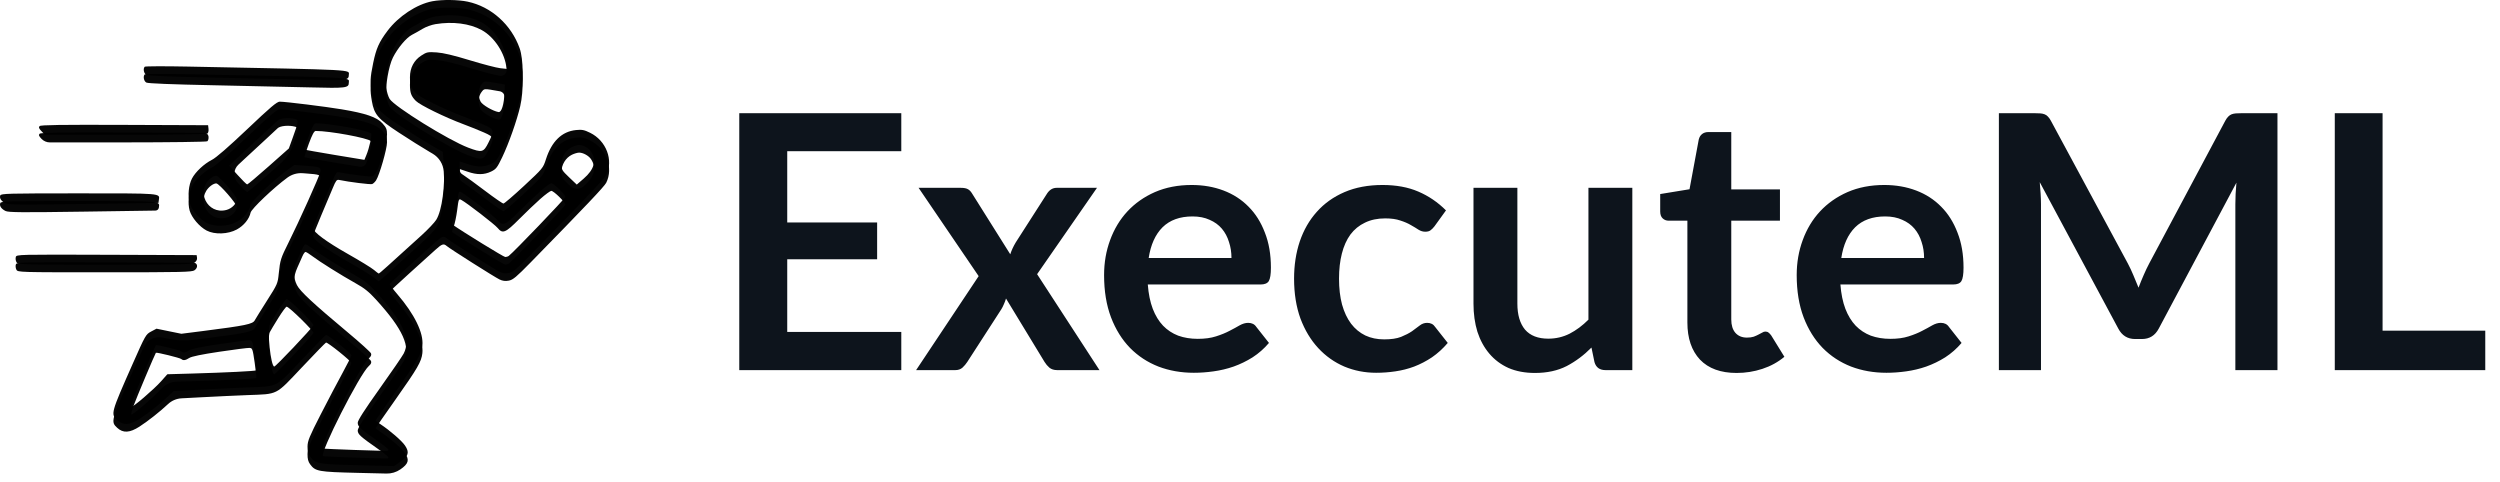
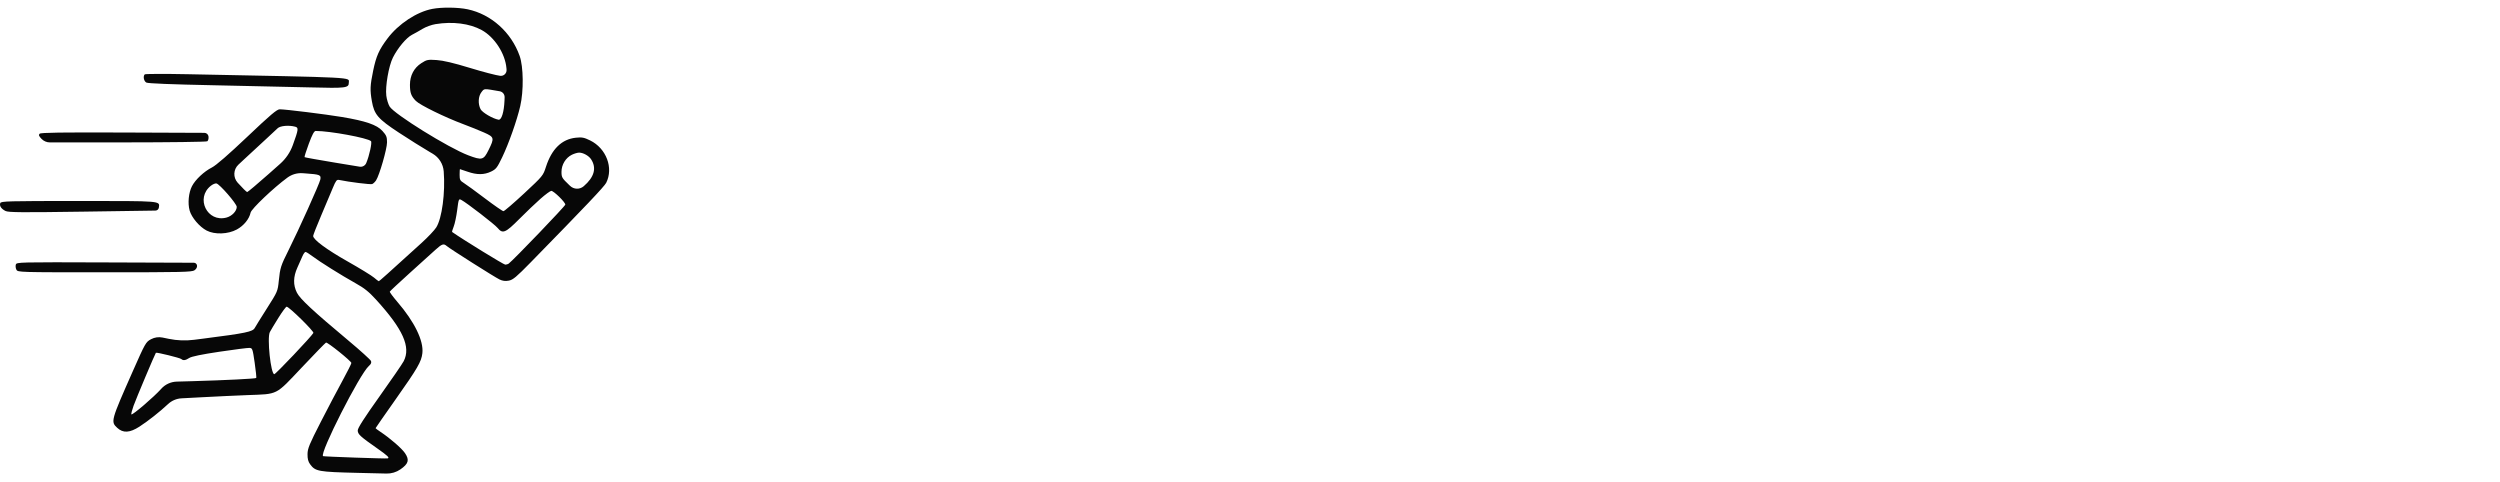
<svg xmlns="http://www.w3.org/2000/svg" width="197" height="38" viewBox="0 0 197 38" fill="none">
-   <path fill-rule="evenodd" clip-rule="evenodd" d="M34.067 0.099C32.835 0.335 31.396 1.284 30.536 2.429C29.867 3.318 29.642 3.822 29.405 4.969C29.164 6.134 29.149 6.485 29.303 7.37C29.486 8.421 29.778 8.762 31.421 9.842C32.215 10.364 33.32 11.057 33.878 11.383L34.893 11.975L34.965 12.902C35.097 14.592 34.828 16.604 34.376 17.32C34.238 17.539 33.726 18.08 33.239 18.523C30.53 20.986 29.891 21.558 29.849 21.558C29.823 21.558 29.654 21.43 29.473 21.274C29.291 21.117 28.353 20.542 27.387 19.996C25.732 19.06 24.677 18.279 24.677 17.991C24.677 17.921 24.962 17.194 25.311 16.374C25.66 15.555 26.071 14.58 26.225 14.208C26.465 13.629 26.536 13.538 26.72 13.577C27.495 13.74 29.195 13.952 29.326 13.902C29.412 13.869 29.551 13.738 29.634 13.611C29.9 13.203 30.498 11.129 30.498 10.612C30.498 10.186 30.448 10.064 30.134 9.716C29.698 9.233 28.817 8.93 26.935 8.616C25.652 8.402 22.503 8.012 22.044 8.011C21.822 8.011 21.323 8.433 19.485 10.177C18 11.585 17.026 12.431 16.699 12.595C16.083 12.906 15.395 13.55 15.127 14.07C14.863 14.582 14.783 15.415 14.943 15.987C15.098 16.54 15.721 17.274 16.285 17.567C16.92 17.897 17.967 17.859 18.662 17.481C19.209 17.183 19.638 16.659 19.747 16.153C19.813 15.852 21.559 14.192 22.654 13.39L23.188 12.999L24.07 13.062C25.226 13.144 25.314 13.181 25.239 13.555C25.174 13.88 23.545 17.501 22.744 19.099C22.124 20.337 22.072 20.501 21.968 21.533C21.886 22.348 21.871 22.383 21.038 23.691C20.573 24.422 20.141 25.117 20.078 25.235C19.918 25.541 19.387 25.651 15.997 26.084L14.291 26.301L13.311 26.101L12.332 25.9L11.906 26.126C11.49 26.348 11.46 26.402 10.444 28.697C8.735 32.56 8.717 32.626 9.234 33.108C9.696 33.54 10.222 33.513 10.989 33.016C11.675 32.572 12.591 31.849 13.237 31.243L13.689 30.819L15.846 30.704C17.033 30.64 18.681 30.563 19.509 30.532C21.951 30.441 21.68 30.579 23.79 28.346C24.788 27.289 25.643 26.41 25.689 26.393C25.809 26.347 27.688 27.859 27.688 28.001C27.688 28.065 27.377 28.685 26.997 29.379C26.616 30.072 25.841 31.546 25.273 32.654C24.377 34.403 24.24 34.735 24.233 35.18C24.228 35.548 24.284 35.772 24.433 35.976C24.849 36.545 25.068 36.585 28.191 36.66L31.052 36.729L31.547 36.388C32.191 35.944 32.278 35.647 31.919 35.113C31.66 34.73 30.742 33.932 29.971 33.421C29.764 33.284 29.595 33.157 29.595 33.139C29.595 33.121 30.313 32.087 31.192 30.843C32.916 28.4 33.208 27.896 33.283 27.227C33.393 26.25 32.663 24.755 31.308 23.181C30.965 22.782 30.698 22.42 30.716 22.378C30.734 22.335 31.446 21.671 32.299 20.901C33.151 20.131 34.061 19.309 34.321 19.074C34.828 18.615 34.961 18.572 35.206 18.786C35.456 19.005 38.98 21.237 39.363 21.42C39.608 21.537 39.819 21.564 40.095 21.512C40.421 21.451 40.691 21.225 41.822 20.069C46.149 15.646 47.622 14.094 47.768 13.805C48.36 12.63 47.775 11.087 46.502 10.464C46.026 10.231 45.861 10.2 45.382 10.249C44.27 10.364 43.475 11.137 43.022 12.543C42.797 13.243 42.777 13.266 41.296 14.645C40.471 15.411 39.74 16.039 39.671 16.039C39.602 16.039 38.95 15.588 38.222 15.037C37.495 14.486 36.746 13.941 36.559 13.825C36.254 13.636 36.218 13.566 36.218 13.171C36.218 12.927 36.23 12.727 36.246 12.727C36.262 12.727 36.532 12.817 36.846 12.928C37.579 13.185 38.151 13.182 38.698 12.917C39.09 12.728 39.18 12.612 39.574 11.788C40.092 10.708 40.734 8.888 40.995 7.759C41.272 6.56 41.25 4.66 40.949 3.807C40.29 1.943 38.708 0.524 36.849 0.13C36.09 -0.03 34.821 -0.045 34.067 0.099ZM34.311 1.301C34.008 1.35 33.556 1.515 33.307 1.666C33.059 1.817 32.68 2.03 32.465 2.14C32.02 2.369 31.343 3.176 30.962 3.934C30.631 4.59 30.35 6.212 30.441 6.938C30.477 7.232 30.595 7.617 30.703 7.793C31.069 8.396 35.359 11.057 36.898 11.636C37.986 12.046 38.105 12.015 38.498 11.222C38.97 10.272 38.952 10.201 38.15 9.843C37.777 9.677 37.037 9.378 36.504 9.18C35.046 8.635 33.093 7.678 32.769 7.349C32.4 6.975 32.304 6.713 32.304 6.079C32.304 5.352 32.62 4.75 33.197 4.379C33.63 4.099 33.706 4.084 34.411 4.13C34.929 4.165 35.742 4.357 37.02 4.748C38.042 5.06 39.121 5.341 39.419 5.374L39.961 5.433L39.909 4.785C39.816 3.627 38.967 2.316 37.952 1.764C37.002 1.246 35.673 1.077 34.311 1.301ZM11.406 5.258C11.257 5.41 11.334 5.798 11.534 5.905C11.664 5.975 13.542 6.05 16.777 6.115C19.549 6.171 23.009 6.247 24.465 6.285C27.262 6.359 27.487 6.331 27.487 5.91C27.487 5.47 28.314 5.513 14.793 5.246C12.971 5.21 11.447 5.216 11.406 5.258ZM37.94 6.658C37.684 6.983 37.653 7.583 37.869 8.002C38.006 8.267 38.831 8.75 39.284 8.831C39.519 8.873 39.718 8.229 39.755 7.315L39.78 6.66L39.379 6.59C38.083 6.366 38.173 6.362 37.94 6.658ZM21.877 9.506C21.773 9.611 21.4 9.958 21.049 10.277C20.699 10.597 19.883 11.351 19.236 11.954L18.06 13.051L18.726 13.792C19.093 14.2 19.431 14.533 19.477 14.533C19.524 14.533 20.282 13.896 21.162 13.116L22.761 11.699L23.074 10.833C23.526 9.585 23.542 9.457 23.257 9.381C22.759 9.248 22.074 9.31 21.877 9.506ZM24.333 10.728C24.127 11.285 23.977 11.759 24 11.782C24.023 11.805 25.093 11.998 26.378 12.21L28.715 12.595L28.861 12.244C29.108 11.653 29.332 10.618 29.234 10.521C28.978 10.267 25.997 9.717 24.876 9.717C24.755 9.717 24.603 9.999 24.333 10.728ZM3.123 9.936C3.029 10.031 3.061 10.119 3.271 10.339L3.541 10.62L9.869 10.618C13.35 10.617 16.258 10.579 16.331 10.532C16.407 10.484 16.45 10.322 16.431 10.157L16.398 9.867L9.821 9.841C4.796 9.822 3.215 9.844 3.123 9.936ZM45.066 11.591C44.576 11.833 44.246 12.374 44.246 12.936C44.246 13.371 44.282 13.434 44.847 13.973L45.449 14.546L45.996 14.073C46.832 13.352 47.028 12.635 46.576 11.946C46.393 11.667 45.948 11.422 45.631 11.425C45.504 11.426 45.25 11.501 45.066 11.591ZM16.616 14.036C15.378 15.01 16.331 16.95 17.848 16.542C18.281 16.425 18.656 16.034 18.656 15.699C18.656 15.455 17.304 13.897 17.052 13.852C16.962 13.835 16.766 13.918 16.616 14.036ZM42.59 15.063C42.204 15.403 41.449 16.123 40.913 16.663C39.827 17.755 39.607 17.845 39.21 17.358C38.985 17.081 36.786 15.385 36.356 15.155C36.149 15.045 36.139 15.069 36.027 15.947C35.963 16.445 35.839 17.033 35.751 17.253C35.663 17.473 35.607 17.665 35.628 17.679C36.487 18.282 39.694 20.253 39.813 20.252C39.905 20.251 40.026 20.216 40.081 20.175C40.466 19.886 44.547 15.632 44.547 15.52C44.547 15.331 43.626 14.432 43.44 14.438C43.359 14.441 42.976 14.722 42.59 15.063ZM0.022 15.4C-0.062 15.618 0.098 15.858 0.438 16.025C0.67 16.138 1.712 16.146 6.601 16.075L12.485 15.989L12.518 15.757C12.594 15.219 12.801 15.236 6.197 15.236C0.631 15.236 0.079 15.251 0.022 15.4ZM23.836 19.576C23.759 19.755 23.577 20.163 23.434 20.482C23.103 21.215 23.091 21.857 23.398 22.464C23.647 22.957 24.66 23.899 27.448 26.229C28.393 27.018 29.197 27.747 29.236 27.847C29.285 27.974 29.233 28.093 29.069 28.234C28.36 28.844 25.153 35.157 25.458 35.342C25.522 35.381 30.423 35.553 30.547 35.52C30.721 35.475 30.548 35.308 29.745 34.745C28.367 33.78 28.19 33.616 28.19 33.312C28.19 33.127 28.714 32.309 29.905 30.638C30.848 29.314 31.706 28.064 31.812 27.859C32.387 26.74 31.759 25.341 29.637 23.013C29.069 22.39 28.708 22.1 28.021 21.718C26.907 21.098 25.17 20.011 24.605 19.579C24.368 19.398 24.13 19.25 24.076 19.25C24.022 19.25 23.914 19.397 23.836 19.576ZM1.247 20.249C1.212 20.358 1.233 20.539 1.294 20.651C1.402 20.854 1.463 20.856 8.251 20.856C14.36 20.856 15.124 20.838 15.328 20.695C15.471 20.595 15.545 20.454 15.526 20.319L15.495 20.103L8.402 20.077C1.423 20.052 1.308 20.055 1.247 20.249ZM21.939 24.443C21.637 24.926 21.333 25.431 21.264 25.566C21.034 26.012 21.337 28.884 21.614 28.884C21.728 28.884 24.526 25.933 24.695 25.635C24.764 25.514 22.78 23.565 22.587 23.565C22.532 23.565 22.241 23.96 21.939 24.443ZM17.296 27.114C15.894 27.323 15.094 27.488 14.917 27.604C14.62 27.799 14.43 27.825 14.286 27.691C14.188 27.599 12.334 27.142 12.284 27.197C12.22 27.268 10.735 30.791 10.526 31.37C10.401 31.716 10.323 32.023 10.352 32.053C10.434 32.135 12.137 30.675 12.696 30.044L13.187 29.491L15.144 29.435C17.775 29.36 20.139 29.242 20.192 29.183C20.216 29.156 20.16 28.615 20.068 27.98C19.908 26.875 19.89 26.826 19.655 26.813C19.52 26.805 18.458 26.941 17.296 27.114Z" fill="black" fill-opacity="0.971" />
  <path fill-rule="evenodd" clip-rule="evenodd" d="M34.067 0.701C32.835 0.937 31.396 1.886 30.536 3.03C29.867 3.92 29.642 4.424 29.405 5.571C29.164 6.736 29.149 7.087 29.303 7.972C29.486 9.022 29.778 9.364 31.421 10.444C32.215 10.966 33.32 11.659 33.878 11.985L34.089 12.108C34.593 12.401 34.92 12.923 34.965 13.504V13.504C35.097 15.194 34.828 17.206 34.376 17.922C34.238 18.141 33.726 18.682 33.239 19.125C30.53 21.588 29.891 22.16 29.849 22.16C29.823 22.16 29.654 22.032 29.473 21.876C29.291 21.719 28.353 21.144 27.387 20.598C25.732 19.662 24.677 18.881 24.677 18.593C24.677 18.523 24.962 17.795 25.311 16.976C25.66 16.157 26.071 15.182 26.225 14.81C26.465 14.231 26.536 14.14 26.72 14.179C27.495 14.342 29.195 14.554 29.326 14.504C29.412 14.471 29.551 14.34 29.634 14.213C29.9 13.805 30.498 11.731 30.498 11.214C30.498 10.788 30.448 10.666 30.134 10.318C29.698 9.835 28.817 9.532 26.935 9.218C25.652 9.004 22.503 8.614 22.044 8.613C21.822 8.613 21.323 9.035 19.485 10.778C18 12.187 17.026 13.033 16.699 13.197C16.083 13.508 15.395 14.152 15.127 14.672C14.863 15.183 14.783 16.017 14.943 16.589C15.098 17.142 15.721 17.876 16.285 18.169C16.92 18.499 17.967 18.461 18.662 18.083C19.209 17.785 19.638 17.261 19.747 16.755C19.813 16.454 21.559 14.794 22.654 13.992V13.992C22.999 13.74 23.422 13.618 23.848 13.648L24.07 13.664C25.226 13.746 25.314 13.783 25.239 14.157C25.174 14.482 23.545 18.103 22.744 19.701C22.124 20.939 22.072 21.103 21.968 22.135C21.886 22.95 21.871 22.985 21.038 24.293C20.573 25.024 20.141 25.719 20.078 25.837C19.918 26.143 19.387 26.253 15.997 26.686L15.283 26.777C14.626 26.86 13.96 26.835 13.311 26.702V26.702L12.803 26.598C12.498 26.536 12.181 26.582 11.906 26.728V26.728C11.49 26.95 11.46 27.004 10.444 29.299C8.735 33.162 8.717 33.228 9.234 33.71C9.696 34.142 10.222 34.114 10.989 33.618C11.675 33.173 12.591 32.451 13.237 31.845V31.845C13.529 31.571 13.908 31.409 14.307 31.388L15.846 31.306C17.033 31.242 18.681 31.165 19.509 31.134C21.951 31.043 21.68 31.181 23.79 28.948C24.788 27.891 25.643 27.012 25.689 26.995C25.809 26.949 27.688 28.461 27.688 28.603C27.688 28.667 27.377 29.287 26.997 29.981C26.616 30.674 25.841 32.148 25.273 33.256C24.377 35.005 24.24 35.337 24.233 35.782C24.228 36.15 24.284 36.374 24.433 36.578C24.849 37.147 25.068 37.187 28.191 37.262L30.451 37.316C30.842 37.326 31.225 37.211 31.547 36.99V36.99C32.191 36.545 32.278 36.249 31.919 35.715C31.66 35.331 30.742 34.534 29.971 34.023C29.764 33.886 29.595 33.759 29.595 33.741C29.595 33.723 30.313 32.69 31.192 31.445C32.916 29.002 33.208 28.498 33.283 27.829C33.393 26.852 32.663 25.357 31.308 23.783C30.965 23.384 30.698 23.022 30.716 22.98C30.734 22.938 31.446 22.273 32.299 21.503C33.151 20.733 34.061 19.911 34.321 19.676C34.828 19.217 34.961 19.174 35.206 19.388C35.456 19.606 38.98 21.839 39.363 22.022C39.608 22.139 39.819 22.166 40.095 22.114C40.421 22.053 40.691 21.827 41.822 20.671C46.149 16.248 47.622 14.696 47.768 14.406C48.36 13.232 47.775 11.689 46.502 11.066C46.026 10.833 45.861 10.802 45.382 10.851C44.27 10.966 43.475 11.739 43.022 13.144C42.797 13.845 42.777 13.868 41.296 15.247C40.471 16.013 39.74 16.641 39.671 16.641C39.602 16.641 38.95 16.19 38.222 15.639C37.495 15.088 36.746 14.542 36.559 14.427C36.254 14.238 36.218 14.168 36.218 13.772C36.218 13.529 36.23 13.329 36.246 13.329C36.262 13.329 36.532 13.419 36.846 13.53C37.579 13.787 38.151 13.784 38.698 13.519C39.09 13.33 39.18 13.214 39.574 12.39C40.092 11.31 40.734 9.49 40.995 8.361C41.272 7.162 41.25 5.262 40.949 4.409C40.29 2.545 38.708 1.126 36.849 0.732C36.09 0.572 34.821 0.557 34.067 0.701ZM34.311 1.903C34.008 1.952 33.556 2.117 33.307 2.268C33.059 2.419 32.68 2.632 32.465 2.742C32.02 2.971 31.343 3.778 30.962 4.536C30.631 5.192 30.35 6.814 30.441 7.54C30.477 7.834 30.595 8.218 30.703 8.395C31.069 8.998 35.359 11.659 36.898 12.238C37.986 12.648 38.105 12.617 38.498 11.824C38.97 10.874 38.952 10.803 38.15 10.445C37.777 10.279 37.037 9.98 36.504 9.782C35.046 9.237 33.093 8.28 32.769 7.951C32.4 7.577 32.304 7.315 32.304 6.681C32.304 5.954 32.62 5.352 33.197 4.98C33.63 4.701 33.706 4.686 34.411 4.732C34.929 4.767 35.742 4.959 37.02 5.349C38.042 5.662 39.121 5.943 39.419 5.976V5.976C39.7 6.006 39.94 5.773 39.917 5.491L39.909 5.387C39.816 4.229 38.967 2.918 37.952 2.366C37.002 1.848 35.673 1.679 34.311 1.903ZM11.406 5.86C11.257 6.012 11.334 6.4 11.534 6.507C11.664 6.576 13.542 6.652 16.777 6.717C19.549 6.773 23.009 6.849 24.465 6.887C27.262 6.961 27.487 6.933 27.487 6.512C27.487 6.072 28.314 6.115 14.793 5.848C12.971 5.812 11.447 5.817 11.406 5.86ZM37.94 7.26C37.684 7.585 37.653 8.185 37.869 8.604C38.006 8.869 38.831 9.352 39.284 9.433C39.519 9.475 39.718 8.831 39.755 7.917L39.764 7.669C39.773 7.436 39.608 7.232 39.379 7.192V7.192C38.083 6.968 38.173 6.964 37.94 7.26ZM21.877 10.108C21.773 10.213 21.4 10.56 21.049 10.879C20.699 11.199 19.883 11.953 19.236 12.556L18.789 12.973C18.384 13.35 18.357 13.982 18.726 14.394V14.394C19.093 14.802 19.431 15.135 19.477 15.135C19.524 15.135 20.282 14.498 21.162 13.718L22.072 12.911C22.524 12.511 22.869 12.003 23.074 11.435V11.435C23.526 10.187 23.542 10.059 23.257 9.983C22.759 9.849 22.074 9.912 21.877 10.108ZM24.333 11.33C24.127 11.886 23.977 12.361 24 12.384C24.023 12.407 25.093 12.6 26.378 12.812L28.34 13.135C28.559 13.172 28.775 13.052 28.861 12.846V12.846C29.108 12.255 29.332 11.22 29.234 11.123C28.978 10.869 25.997 10.319 24.876 10.319C24.755 10.319 24.603 10.601 24.333 11.33ZM3.123 10.538C3.029 10.633 3.061 10.721 3.271 10.941V10.941C3.443 11.12 3.681 11.222 3.93 11.222L9.869 11.22C13.35 11.219 16.258 11.181 16.331 11.134C16.407 11.086 16.45 10.924 16.431 10.759V10.759C16.413 10.594 16.273 10.469 16.106 10.468L9.821 10.443C4.796 10.424 3.215 10.446 3.123 10.538ZM45.066 12.193C44.576 12.435 44.246 12.976 44.246 13.538C44.246 13.973 44.282 14.035 44.847 14.575L44.925 14.649C45.222 14.932 45.685 14.944 45.996 14.675V14.675C46.832 13.954 47.028 13.237 46.576 12.548C46.393 12.269 45.948 12.024 45.631 12.027C45.504 12.028 45.25 12.103 45.066 12.193ZM16.616 14.638C15.378 15.612 16.331 17.552 17.848 17.144C18.281 17.027 18.656 16.635 18.656 16.301C18.656 16.056 17.304 14.499 17.052 14.454C16.962 14.437 16.766 14.52 16.616 14.638ZM42.59 15.665C42.204 16.005 41.449 16.725 40.913 17.265C39.827 18.357 39.607 18.447 39.21 17.96C38.985 17.683 36.786 15.987 36.356 15.757C36.149 15.647 36.139 15.671 36.027 16.549C35.963 17.047 35.839 17.635 35.751 17.855C35.663 18.075 35.607 18.266 35.628 18.281C36.487 18.884 39.694 20.855 39.813 20.854C39.905 20.853 40.026 20.818 40.081 20.777C40.466 20.488 44.547 16.234 44.547 16.122C44.547 15.933 43.626 15.034 43.44 15.04C43.359 15.043 42.976 15.324 42.59 15.665ZM0.022 16.002C-0.062 16.221 0.098 16.459 0.438 16.627C0.67 16.74 1.712 16.748 6.601 16.677L12.251 16.594C12.386 16.592 12.499 16.492 12.518 16.359V16.359C12.594 15.821 12.801 15.838 6.197 15.838C0.631 15.838 0.079 15.852 0.022 16.002ZM23.836 20.178C23.759 20.357 23.577 20.765 23.434 21.084C23.103 21.817 23.091 22.459 23.398 23.066C23.647 23.559 24.66 24.501 27.448 26.831C28.393 27.62 29.197 28.349 29.236 28.449C29.285 28.576 29.233 28.695 29.069 28.836C28.36 29.446 25.153 35.758 25.458 35.944C25.522 35.983 30.423 36.154 30.547 36.122C30.721 36.077 30.548 35.91 29.745 35.347C28.367 34.382 28.19 34.218 28.19 33.914C28.19 33.728 28.714 32.911 29.905 31.24C30.848 29.916 31.706 28.666 31.812 28.461C32.387 27.342 31.759 25.943 29.637 23.615C29.069 22.991 28.708 22.702 28.021 22.32C26.907 21.7 25.17 20.612 24.605 20.181C24.368 20 24.13 19.852 24.076 19.852C24.022 19.852 23.914 19.999 23.836 20.178ZM1.247 20.851C1.212 20.959 1.233 21.14 1.294 21.253C1.402 21.456 1.463 21.457 8.251 21.457C14.36 21.457 15.124 21.44 15.328 21.297C15.471 21.197 15.545 21.056 15.526 20.921V20.921C15.508 20.797 15.402 20.704 15.277 20.704L8.402 20.679C1.423 20.654 1.308 20.657 1.247 20.851ZM21.939 25.045C21.637 25.528 21.333 26.033 21.264 26.168C21.034 26.614 21.337 29.486 21.614 29.486C21.728 29.486 24.526 26.535 24.695 26.237C24.764 26.116 22.78 24.167 22.587 24.167C22.532 24.167 22.241 24.562 21.939 25.045ZM17.296 27.716C15.894 27.925 15.094 28.09 14.917 28.206C14.62 28.401 14.43 28.427 14.286 28.292C14.188 28.201 12.334 27.744 12.284 27.799C12.22 27.87 10.735 31.393 10.526 31.972C10.401 32.318 10.323 32.626 10.352 32.655C10.434 32.736 12.137 31.277 12.696 30.646V30.646C13.009 30.293 13.455 30.085 13.927 30.071L15.144 30.037C17.775 29.962 20.139 29.843 20.192 29.785C20.216 29.758 20.16 29.217 20.068 28.582C19.908 27.477 19.89 27.428 19.655 27.415C19.52 27.407 18.458 27.543 17.296 27.716Z" fill="black" fill-opacity="0.971" />
-   <path d="M62.034 11.917V17.531H69.118V20.429H62.034V26.155H71.022V29.165H58.254V8.921H71.022V11.917H62.034ZM86.638 29.165H83.305C83.053 29.165 82.848 29.1 82.689 28.969C82.54 28.839 82.414 28.689 82.311 28.521L79.273 23.523C79.227 23.682 79.171 23.831 79.106 23.971C79.049 24.111 78.984 24.242 78.909 24.363L76.222 28.521C76.119 28.68 75.993 28.829 75.844 28.969C75.694 29.1 75.507 29.165 75.284 29.165H72.189L77.118 21.759L72.385 14.801H75.718C75.969 14.801 76.156 14.839 76.278 14.913C76.399 14.979 76.506 15.091 76.6 15.249L79.609 20.037C79.712 19.72 79.857 19.407 80.043 19.099L82.466 15.319C82.671 14.974 82.937 14.801 83.263 14.801H86.442L81.724 21.605L86.638 29.165ZM97.04 20.331C97.04 19.883 96.975 19.463 96.844 19.071C96.723 18.67 96.536 18.32 96.284 18.021C96.032 17.723 95.71 17.489 95.318 17.321C94.936 17.144 94.487 17.055 93.974 17.055C92.975 17.055 92.187 17.34 91.608 17.909C91.039 18.479 90.675 19.286 90.516 20.331H97.04ZM90.446 22.417C90.502 23.155 90.633 23.794 90.838 24.335C91.043 24.867 91.314 25.311 91.65 25.665C91.986 26.011 92.383 26.272 92.84 26.449C93.307 26.617 93.82 26.701 94.38 26.701C94.94 26.701 95.421 26.636 95.822 26.505C96.233 26.375 96.588 26.23 96.886 26.071C97.194 25.913 97.46 25.768 97.684 25.637C97.918 25.507 98.141 25.441 98.356 25.441C98.645 25.441 98.86 25.549 99 25.763L99.994 27.023C99.612 27.471 99.182 27.849 98.706 28.157C98.23 28.456 97.731 28.699 97.208 28.885C96.695 29.063 96.168 29.189 95.626 29.263C95.094 29.338 94.576 29.375 94.072 29.375C93.073 29.375 92.145 29.212 91.286 28.885C90.427 28.549 89.681 28.059 89.046 27.415C88.412 26.762 87.912 25.959 87.548 25.007C87.184 24.046 87.002 22.935 87.002 21.675C87.002 20.695 87.161 19.776 87.478 18.917C87.796 18.049 88.248 17.298 88.836 16.663C89.433 16.019 90.157 15.511 91.006 15.137C91.865 14.764 92.831 14.577 93.904 14.577C94.809 14.577 95.645 14.722 96.41 15.011C97.175 15.301 97.834 15.725 98.384 16.285C98.935 16.836 99.364 17.517 99.672 18.329C99.99 19.132 100.148 20.051 100.148 21.087C100.148 21.61 100.092 21.965 99.98 22.151C99.868 22.329 99.653 22.417 99.336 22.417H90.446ZM113.033 17.839C112.93 17.97 112.828 18.073 112.725 18.147C112.632 18.222 112.492 18.259 112.305 18.259C112.128 18.259 111.955 18.208 111.787 18.105C111.619 17.993 111.418 17.872 111.185 17.741C110.952 17.601 110.672 17.48 110.345 17.377C110.028 17.265 109.631 17.209 109.155 17.209C108.548 17.209 108.016 17.321 107.559 17.545C107.102 17.76 106.719 18.073 106.411 18.483C106.112 18.894 105.888 19.393 105.739 19.981C105.59 20.56 105.515 21.218 105.515 21.955C105.515 22.721 105.594 23.402 105.753 23.999C105.921 24.597 106.159 25.101 106.467 25.511C106.775 25.913 107.148 26.221 107.587 26.435C108.026 26.641 108.52 26.743 109.071 26.743C109.622 26.743 110.065 26.678 110.401 26.547C110.746 26.407 111.036 26.258 111.269 26.099C111.502 25.931 111.703 25.782 111.871 25.651C112.048 25.511 112.244 25.441 112.459 25.441C112.739 25.441 112.949 25.549 113.089 25.763L114.083 27.023C113.7 27.471 113.285 27.849 112.837 28.157C112.389 28.456 111.922 28.699 111.437 28.885C110.961 29.063 110.466 29.189 109.953 29.263C109.449 29.338 108.945 29.375 108.441 29.375C107.554 29.375 106.719 29.212 105.935 28.885C105.151 28.549 104.465 28.064 103.877 27.429C103.289 26.795 102.822 26.02 102.477 25.105C102.141 24.181 101.973 23.131 101.973 21.955C101.973 20.901 102.122 19.925 102.421 19.029C102.729 18.124 103.177 17.345 103.765 16.691C104.353 16.029 105.081 15.511 105.949 15.137C106.817 14.764 107.816 14.577 108.945 14.577C110.018 14.577 110.956 14.75 111.759 15.095C112.571 15.441 113.299 15.935 113.943 16.579L113.033 17.839ZM128.627 14.801V29.165H126.513C126.056 29.165 125.766 28.955 125.645 28.535L125.407 27.387C124.819 27.985 124.17 28.47 123.461 28.843C122.752 29.207 121.916 29.389 120.955 29.389C120.171 29.389 119.476 29.259 118.869 28.997C118.272 28.727 117.768 28.349 117.357 27.863C116.946 27.378 116.634 26.804 116.419 26.141C116.214 25.469 116.111 24.732 116.111 23.929V14.801H119.569V23.929C119.569 24.807 119.77 25.488 120.171 25.973C120.582 26.449 121.193 26.687 122.005 26.687C122.602 26.687 123.162 26.557 123.685 26.295C124.208 26.025 124.702 25.656 125.169 25.189V14.801H128.627ZM136.844 29.389C135.593 29.389 134.632 29.039 133.96 28.339C133.297 27.63 132.966 26.655 132.966 25.413V17.391H131.496C131.309 17.391 131.15 17.331 131.02 17.209C130.889 17.088 130.824 16.906 130.824 16.663V15.291L133.134 14.913L133.862 10.993C133.908 10.807 133.997 10.662 134.128 10.559C134.258 10.457 134.426 10.405 134.632 10.405H136.424V14.927H140.26V17.391H136.424V25.175C136.424 25.623 136.531 25.973 136.746 26.225C136.97 26.477 137.273 26.603 137.656 26.603C137.87 26.603 138.048 26.58 138.188 26.533C138.337 26.477 138.463 26.421 138.566 26.365C138.678 26.309 138.776 26.258 138.86 26.211C138.944 26.155 139.028 26.127 139.112 26.127C139.214 26.127 139.298 26.155 139.364 26.211C139.429 26.258 139.499 26.333 139.574 26.435L140.61 28.115C140.106 28.535 139.527 28.853 138.874 29.067C138.22 29.282 137.544 29.389 136.844 29.389ZM151.618 20.331C151.618 19.883 151.553 19.463 151.422 19.071C151.301 18.67 151.114 18.32 150.862 18.021C150.61 17.723 150.288 17.489 149.896 17.321C149.514 17.144 149.066 17.055 148.552 17.055C147.554 17.055 146.765 17.34 146.186 17.909C145.617 18.479 145.253 19.286 145.094 20.331H151.618ZM145.024 22.417C145.08 23.155 145.211 23.794 145.416 24.335C145.622 24.867 145.892 25.311 146.228 25.665C146.564 26.011 146.961 26.272 147.418 26.449C147.885 26.617 148.398 26.701 148.958 26.701C149.518 26.701 149.999 26.636 150.4 26.505C150.811 26.375 151.166 26.23 151.464 26.071C151.772 25.913 152.038 25.768 152.262 25.637C152.496 25.507 152.72 25.441 152.934 25.441C153.224 25.441 153.438 25.549 153.578 25.763L154.572 27.023C154.19 27.471 153.76 27.849 153.284 28.157C152.808 28.456 152.309 28.699 151.786 28.885C151.273 29.063 150.746 29.189 150.204 29.263C149.672 29.338 149.154 29.375 148.65 29.375C147.652 29.375 146.723 29.212 145.864 28.885C145.006 28.549 144.259 28.059 143.624 27.415C142.99 26.762 142.49 25.959 142.126 25.007C141.762 24.046 141.58 22.935 141.58 21.675C141.58 20.695 141.739 19.776 142.056 18.917C142.374 18.049 142.826 17.298 143.414 16.663C144.012 16.019 144.735 15.511 145.584 15.137C146.443 14.764 147.409 14.577 148.482 14.577C149.388 14.577 150.223 14.722 150.988 15.011C151.754 15.301 152.412 15.725 152.962 16.285C153.513 16.836 153.942 17.517 154.25 18.329C154.568 19.132 154.726 20.051 154.726 21.087C154.726 21.61 154.67 21.965 154.558 22.151C154.446 22.329 154.232 22.417 153.914 22.417H145.024ZM179.464 8.921V29.165H176.146V16.089C176.146 15.567 176.174 15.002 176.23 14.395L170.112 25.889C169.822 26.44 169.379 26.715 168.782 26.715H168.25C167.652 26.715 167.209 26.44 166.92 25.889L160.732 14.353C160.76 14.661 160.783 14.965 160.802 15.263C160.82 15.562 160.83 15.837 160.83 16.089V29.165H157.512V8.921H160.354C160.522 8.921 160.666 8.926 160.788 8.935C160.909 8.945 161.016 8.968 161.11 9.005C161.212 9.043 161.301 9.103 161.376 9.187C161.46 9.271 161.539 9.383 161.614 9.523L167.676 20.765C167.834 21.064 167.979 21.372 168.11 21.689C168.25 22.007 168.385 22.333 168.516 22.669C168.646 22.324 168.782 21.993 168.922 21.675C169.062 21.349 169.211 21.036 169.37 20.737L175.348 9.523C175.422 9.383 175.502 9.271 175.586 9.187C175.67 9.103 175.758 9.043 175.852 9.005C175.954 8.968 176.066 8.945 176.188 8.935C176.309 8.926 176.454 8.921 176.622 8.921H179.464ZM195.839 26.057V29.165H183.981V8.921H187.747V26.057H195.839Z" fill="#0D141C" />
</svg>